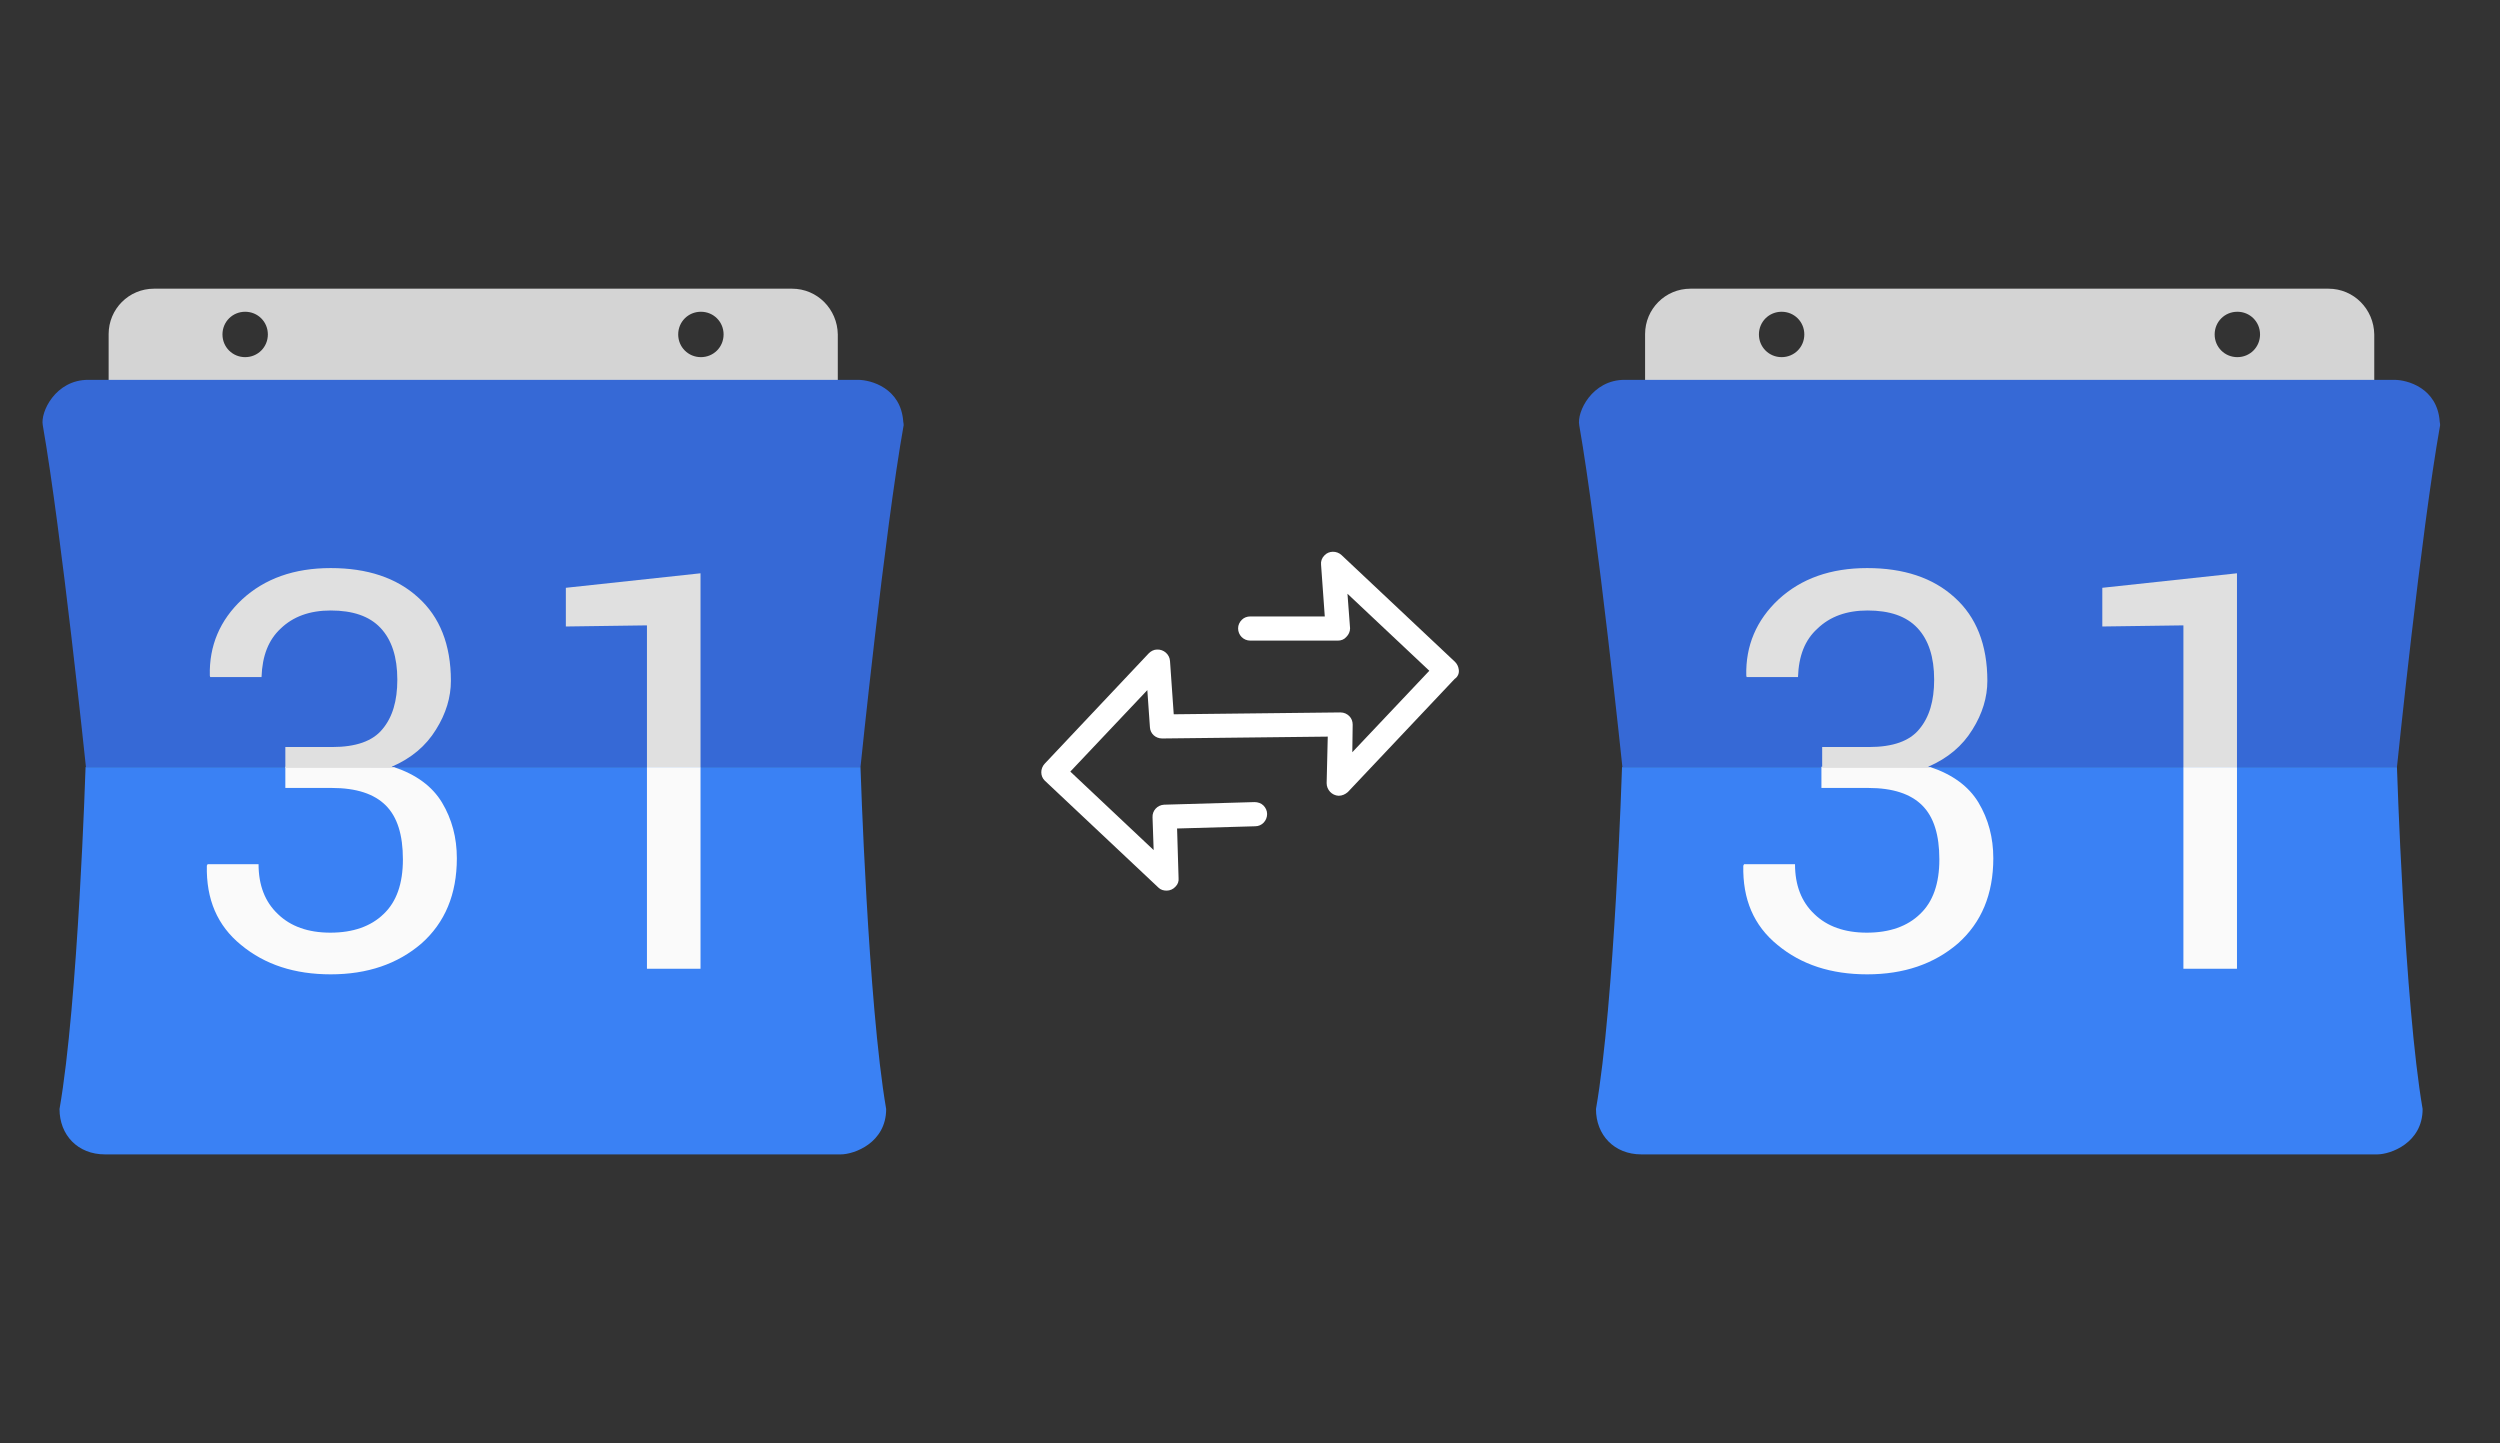
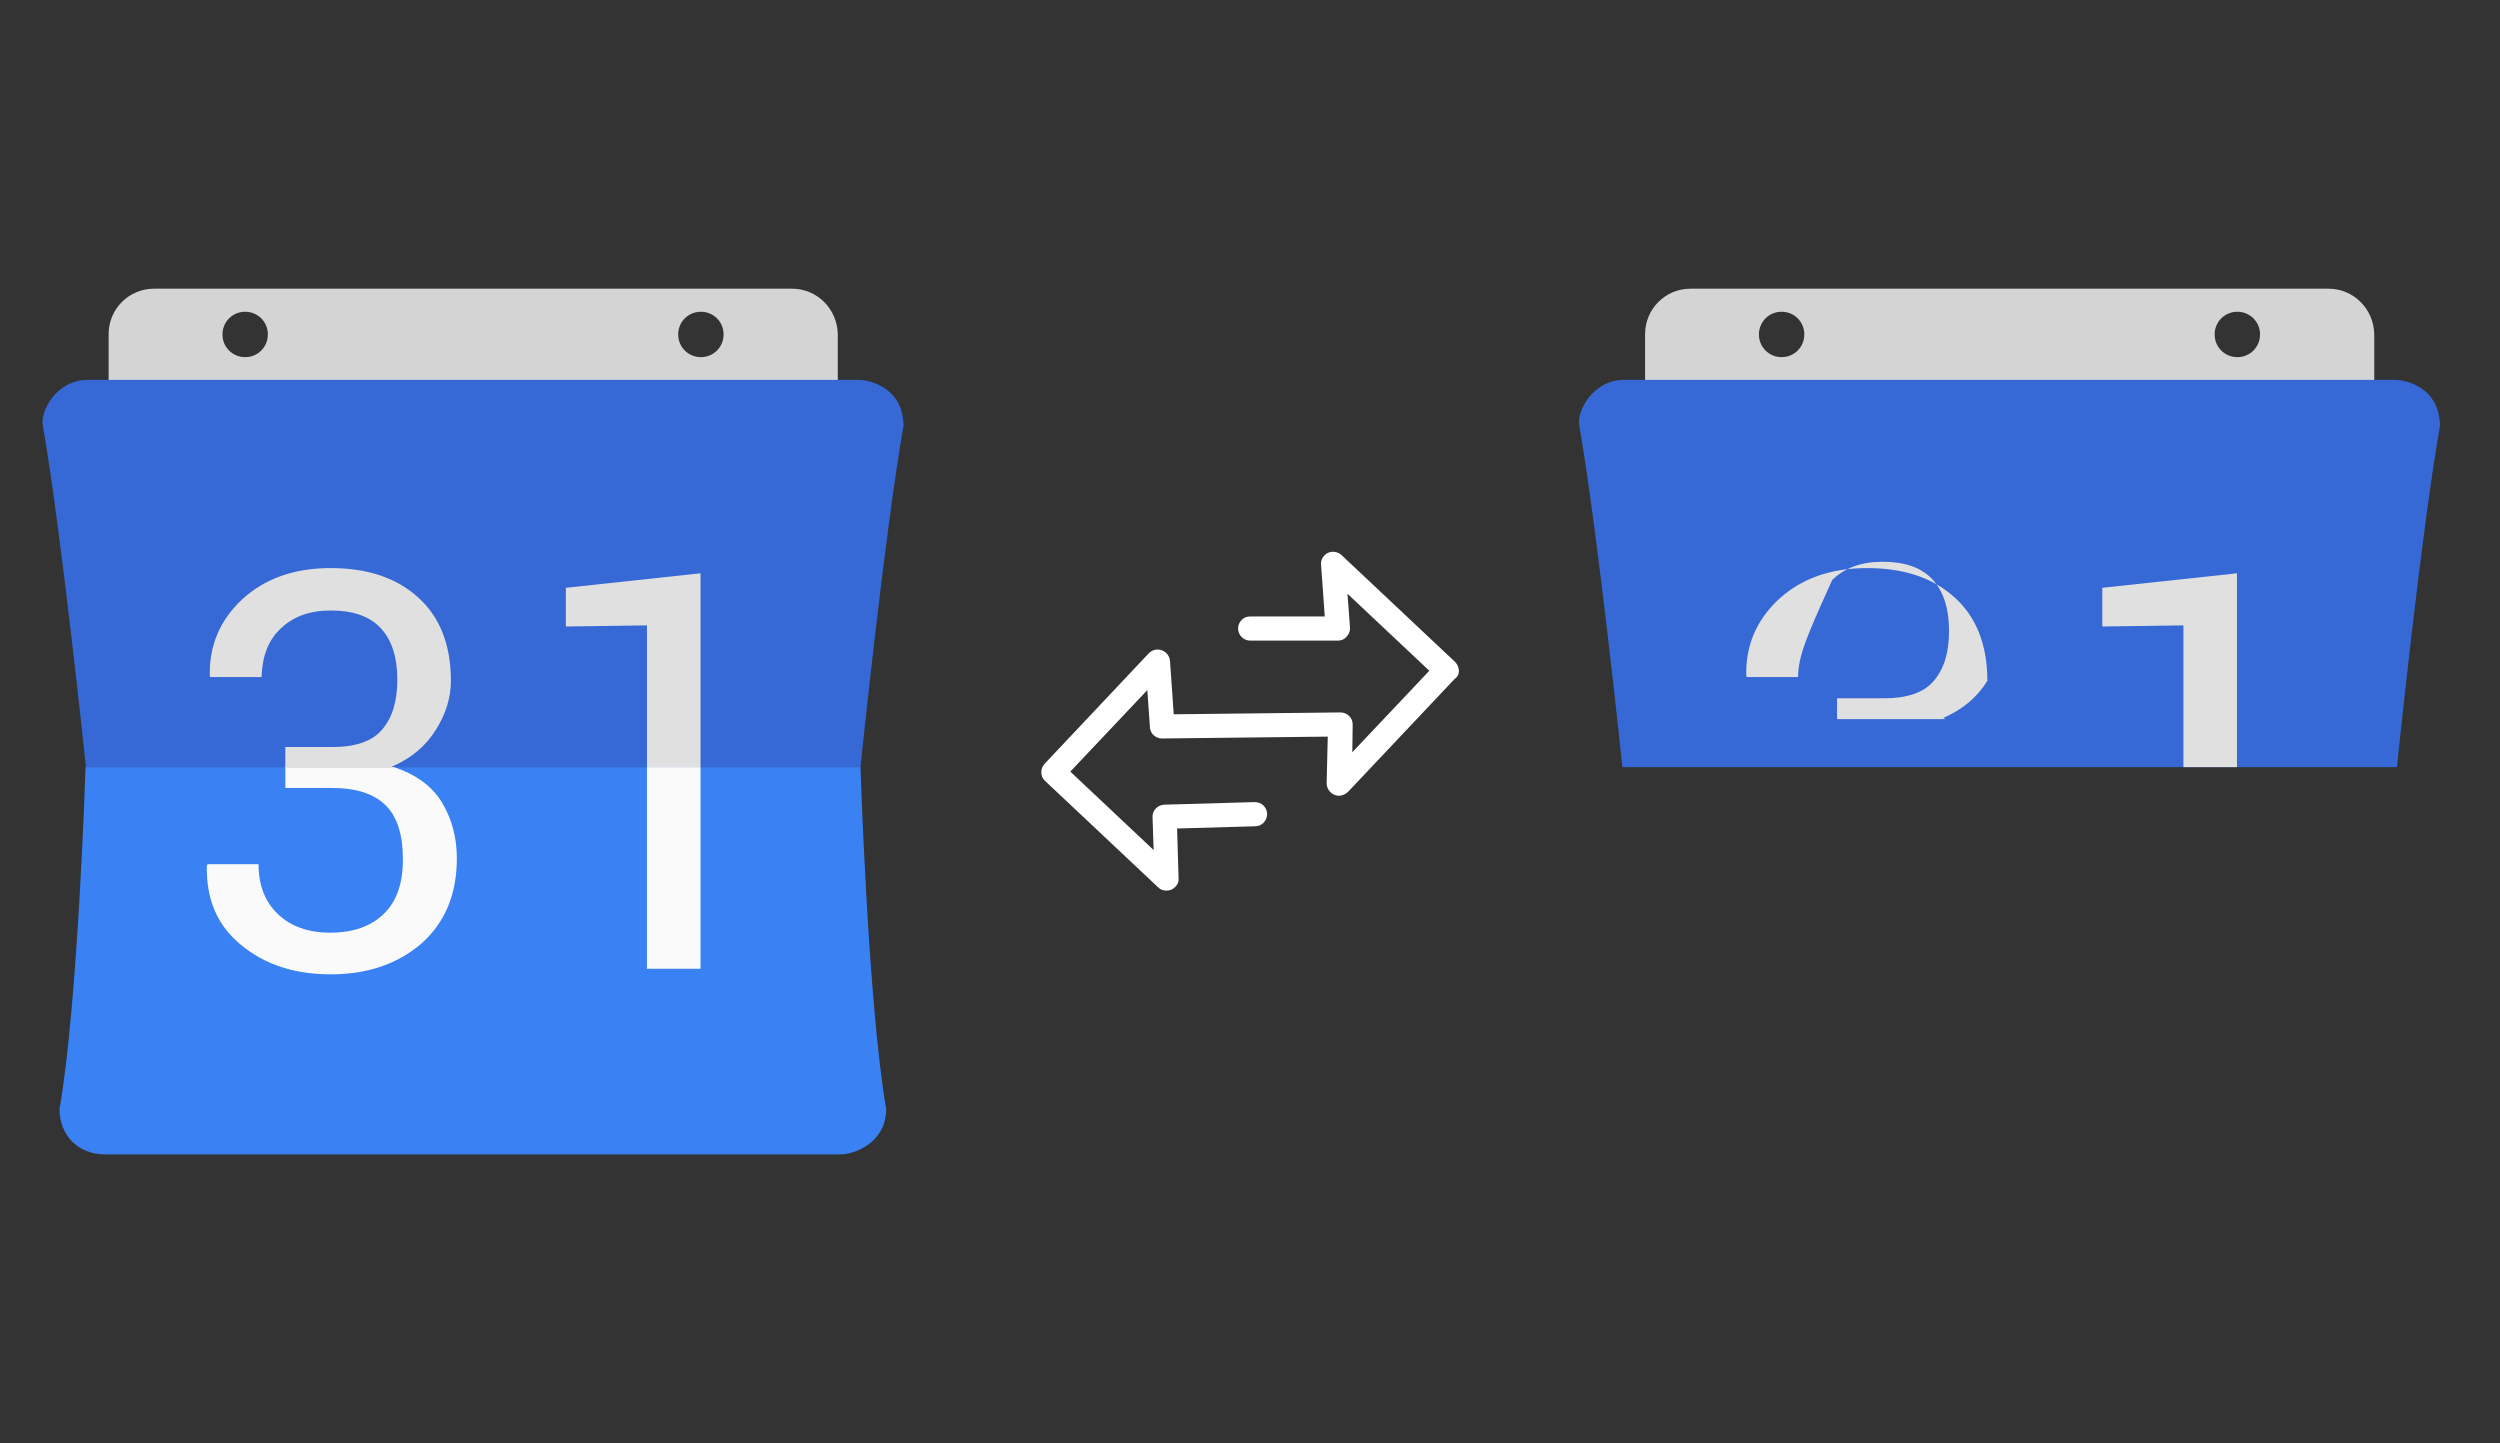
<svg xmlns="http://www.w3.org/2000/svg" version="1.1" id="Layer_1" x="0px" y="0px" viewBox="0 0 672 388" style="enable-background:new 0 0 672 388;" xml:space="preserve">
  <rect x="0" y="0" width="672" height="388" fill="#333333" stroke="none" />
  <style type="text/css">
	.st0{fill-rule:evenodd;clip-rule:evenodd;fill:#D4D4D4;}
	.st1{fill-rule:evenodd;clip-rule:evenodd;fill:#3669D6;}
	.st2{fill-rule:evenodd;clip-rule:evenodd;fill:#3A81F4;}
	.st3{fill-rule:evenodd;clip-rule:evenodd;fill:#FAFAFA;}
	.st4{fill-rule:evenodd;clip-rule:evenodd;fill:#E0E0E0;}
	.st5{fill:#FFFFFF;}
</style>
  <g>
    <g>
      <path class="st0" d="M625.9,77.6H454.4c-6.8,0-12.2,5.5-12.2,12.2v18.4h196V89.9C638.1,83.1,632.7,77.6,625.9,77.6z M478.9,96    c-3.4,0-6.1-2.7-6.1-6.1s2.7-6.1,6.1-6.1s6.1,2.7,6.1,6.1S482.3,96,478.9,96z M601.4,96c-3.4,0-6.1-2.7-6.1-6.1s2.7-6.1,6.1-6.1    s6.1,2.7,6.1,6.1S604.8,96,601.4,96z" />
      <path class="st1" d="M655.8,113.4c-0.6-9.1-8.7-11.3-12.2-11.3H436.7c-8.8,0-12.9,8.7-12.2,12.2c5,28.6,11.6,91.9,11.6,91.9h208.2    c0,0,6.5-63.3,11.6-91.9C655.9,114.1,655.9,113.8,655.8,113.4z" />
-       <path class="st2" d="M644.3,206.2H436c0,0-2,63.3-7,91.9c0,7,4.9,12.2,12.2,12.2H639c3.6,0,12.2-3.1,12.2-12.2    C646.3,269.6,644.3,206.2,644.3,206.2z" />
-       <path class="st3" d="M518.9,206.2c6,2,10.3,5.2,12.9,9.5c2.7,4.5,4,9.5,4,15c0,9.7-3.2,17.3-9.5,22.9c-6.4,5.5-14.5,8.3-24.4,8.3    c-9.7,0-17.7-2.6-24.1-7.9c-6.4-5.2-9.4-12.3-9.2-21.3l0.2-0.4h13.7c0,5.6,1.7,10.1,5.2,13.4c3.4,3.3,8.1,5,14.1,5    c6.1,0,10.9-1.7,14.3-5c3.5-3.3,5.2-8.2,5.2-14.7c0-6.6-1.5-11.4-4.6-14.5s-7.9-4.7-14.5-4.7h-12.6v-5.7L518.9,206.2L518.9,206.2z    " />
-       <path class="st3" d="M586.9,206.2h14.4v54.2h-14.4V206.2z" />
-       <path class="st4" d="M483.3,182h-13.8l-0.1-0.4c-0.2-8,2.7-14.9,8.7-20.5c6.1-5.6,14-8.4,23.8-8.4s17.7,2.6,23.5,7.9    c5.8,5.2,8.8,12.7,8.8,22.4c0,4.4-1.3,8.8-4,13.1c-2.7,4.4-6.6,7.7-11.9,10l0.7,0.3h-29.2v-5.6h12.6c6.4,0,10.9-1.6,13.5-4.8    c2.7-3.2,4-7.6,4-13.3c0-6.1-1.5-10.7-4.5-13.9s-7.5-4.7-13.4-4.7c-5.6,0-10.1,1.6-13.5,4.9C485.2,172,483.5,176.2,483.3,182z" />
+       <path class="st4" d="M483.3,182h-13.8l-0.1-0.4c-0.2-8,2.7-14.9,8.7-20.5c6.1-5.6,14-8.4,23.8-8.4s17.7,2.6,23.5,7.9    c5.8,5.2,8.8,12.7,8.8,22.4c-2.7,4.4-6.6,7.7-11.9,10l0.7,0.3h-29.2v-5.6h12.6c6.4,0,10.9-1.6,13.5-4.8    c2.7-3.2,4-7.6,4-13.3c0-6.1-1.5-10.7-4.5-13.9s-7.5-4.7-13.4-4.7c-5.6,0-10.1,1.6-13.5,4.9C485.2,172,483.5,176.2,483.3,182z" />
      <path class="st4" d="M601.3,206.2h-14.4v-38.1l-21.8,0.3V158l36.2-3.9V206.2z" />
    </g>
    <g>
      <path class="st0" d="M212.9,77.6H41.4c-6.8,0-12.2,5.5-12.2,12.2v18.4h196V89.9C225.1,83.1,219.7,77.6,212.9,77.6z M65.9,96    c-3.4,0-6.1-2.7-6.1-6.1s2.7-6.1,6.1-6.1c3.4,0,6.1,2.7,6.1,6.1S69.3,96,65.9,96z M188.4,96c-3.4,0-6.1-2.7-6.1-6.1    s2.7-6.1,6.1-6.1c3.4,0,6.1,2.7,6.1,6.1S191.8,96,188.4,96z" />
      <path class="st1" d="M242.8,113.4c-0.6-9.1-8.7-11.3-12.2-11.3H23.7c-8.8,0-12.9,8.7-12.2,12.2c5,28.6,11.6,91.9,11.6,91.9h208.2    c0,0,6.5-63.3,11.6-91.9C242.9,114.1,242.9,113.8,242.8,113.4z" />
      <path class="st2" d="M231.3,206.2H23c0,0-2,63.3-7,91.9c0,7,4.9,12.2,12.2,12.2H226c3.6,0,12.2-3.1,12.2-12.2    C233.3,269.6,231.3,206.2,231.3,206.2z" />
      <path class="st3" d="M105.9,206.2c6,2,10.3,5.2,12.9,9.5c2.7,4.5,4,9.5,4,15c0,9.7-3.2,17.3-9.5,22.9c-6.4,5.5-14.5,8.3-24.4,8.3    c-9.7,0-17.7-2.6-24.1-7.9c-6.4-5.2-9.4-12.3-9.2-21.3l0.2-0.4h13.7c0,5.6,1.7,10.1,5.2,13.4c3.4,3.3,8.1,5,14.1,5    c6.1,0,10.9-1.7,14.3-5c3.5-3.3,5.2-8.2,5.2-14.7c0-6.6-1.5-11.4-4.6-14.5s-7.9-4.7-14.5-4.7H76.7v-5.7L105.9,206.2L105.9,206.2z" />
      <path class="st3" d="M173.9,206.2h14.4v54.2h-14.4V206.2z" />
      <path class="st4" d="M70.3,182H56.5l-0.1-0.4c-0.2-8,2.7-14.9,8.7-20.5c6.1-5.6,14-8.4,23.8-8.4s17.7,2.6,23.5,7.9    c5.8,5.2,8.8,12.7,8.8,22.4c0,4.4-1.3,8.8-4,13.1c-2.7,4.4-6.6,7.7-11.9,10l0.7,0.3H76.7v-5.6h12.6c6.4,0,10.9-1.6,13.5-4.8    c2.7-3.2,4-7.6,4-13.3c0-6.1-1.5-10.7-4.5-13.9s-7.5-4.7-13.4-4.7c-5.6,0-10.1,1.6-13.5,4.9C72.2,172,70.5,176.2,70.3,182z" />
      <path class="st4" d="M188.3,206.2h-14.4v-38.1l-21.8,0.3V158l36.2-3.9V206.2z" />
    </g>
    <path class="st5" d="M392.1,179.9L392.1,179.9c-0.1-0.8-0.5-1.5-1-2l-30.5-28.7c-1.3-1.2-3.4-1.2-4.6,0.1c-0.7,0.7-1,1.6-0.9,2.5   l1,13.9h-20c-0.9,0-1.7,0.3-2.3,0.9c-0.6,0.6-1,1.4-1,2.3c0,1.8,1.4,3.3,3.3,3.3h23.5l0,0c0.9,0,1.7-0.3,2.3-1c0.6-0.6,1-1.4,1-2.3   l-0.7-9.3l22,20.7l-20.7,21.9l0.1-7.4c0-0.9-0.3-1.7-0.9-2.3s-1.4-1-2.4-1l-44.8,0.5l-1-14.3c-0.1-1.8-1.7-3.2-3.5-3.1   c-0.8,0-1.6,0.4-2.2,1l-28,29.7c-1.2,1.3-1.2,3.3,0,4.5l30.6,28.8c0.6,0.6,1.4,0.8,2.2,0.8c0.9,0,1.8-0.4,2.4-1.1   c0.6-0.6,0.9-1.4,0.8-2.3l-0.4-13.3l21-0.6c1.8,0,3.2-1.5,3.2-3.3c0-0.9-0.4-1.7-1-2.3s-1.5-0.9-2.4-0.9l-24.3,0.7   c-1.8,0.1-3.2,1.6-3.1,3.4l0.3,8.8l-22.4-21.1l20.7-21.9l0.7,10c0.1,1.7,1.5,3,3.3,3l44.5-0.5l-0.3,12.5c0,1.8,1.4,3.3,3.2,3.4   c1,0,1.8-0.4,2.5-1l28.7-30.4C391.9,181.9,392.3,180.9,392.1,179.9z" />
  </g>
</svg>